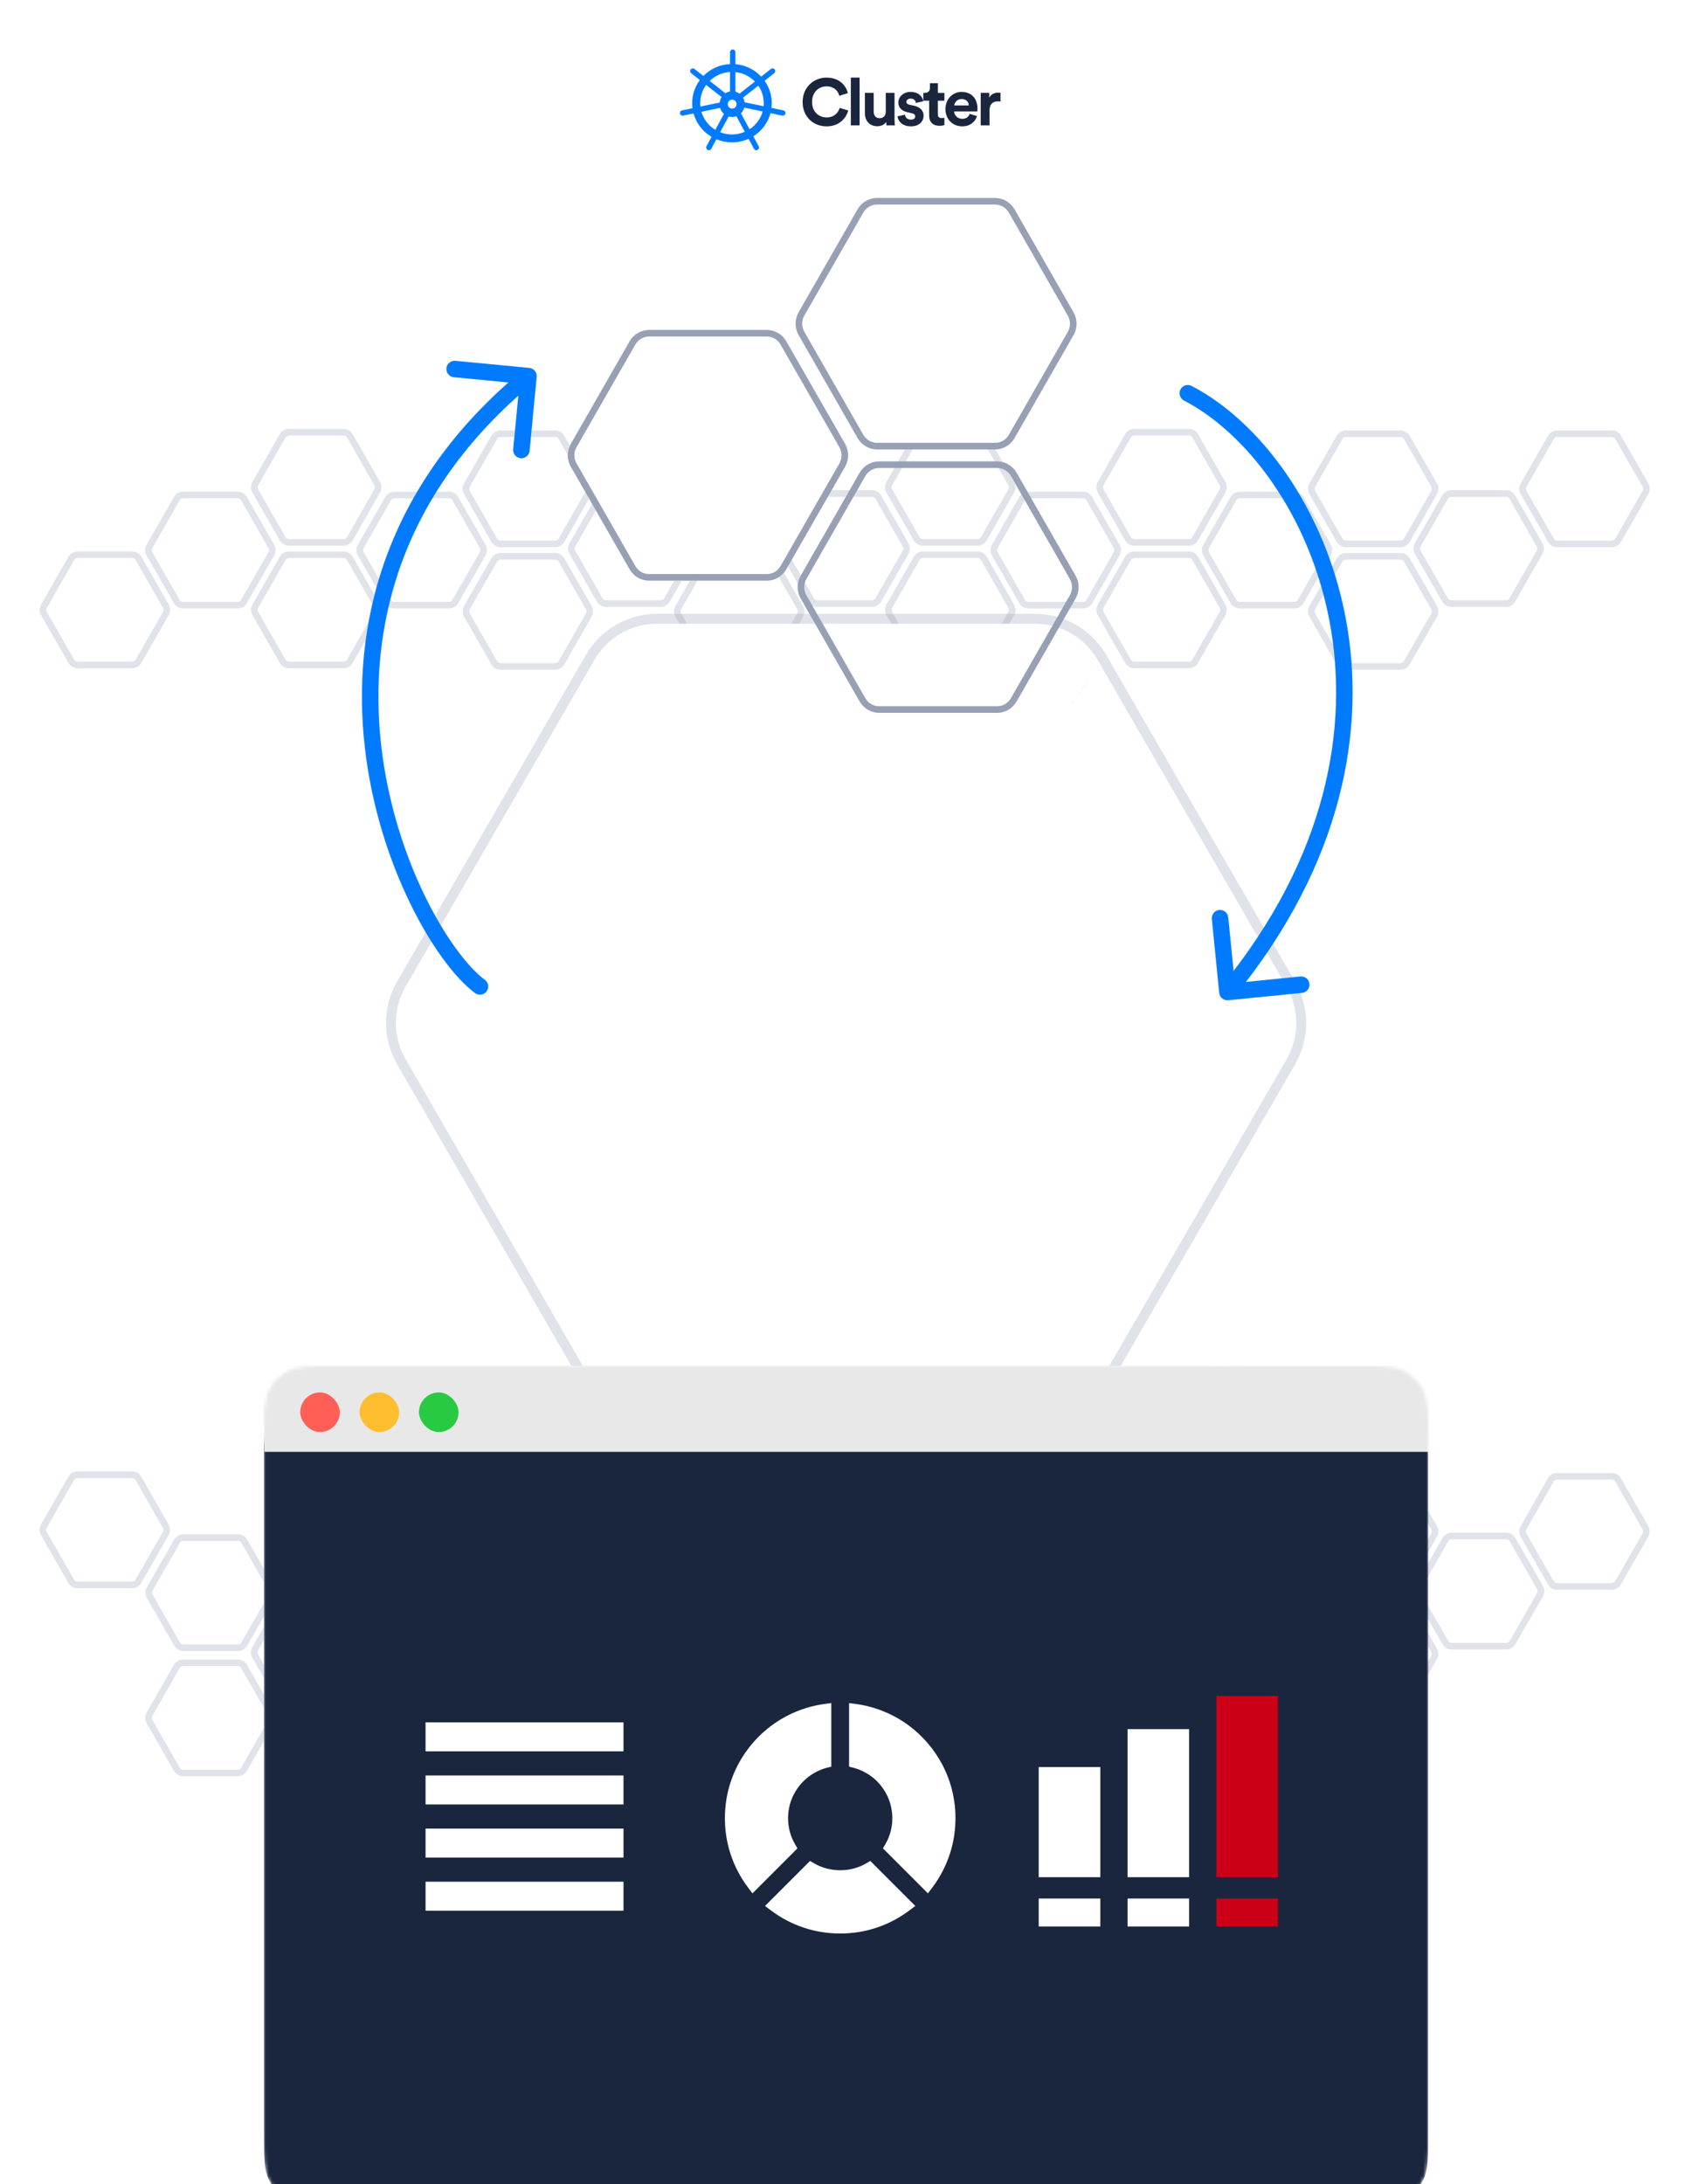
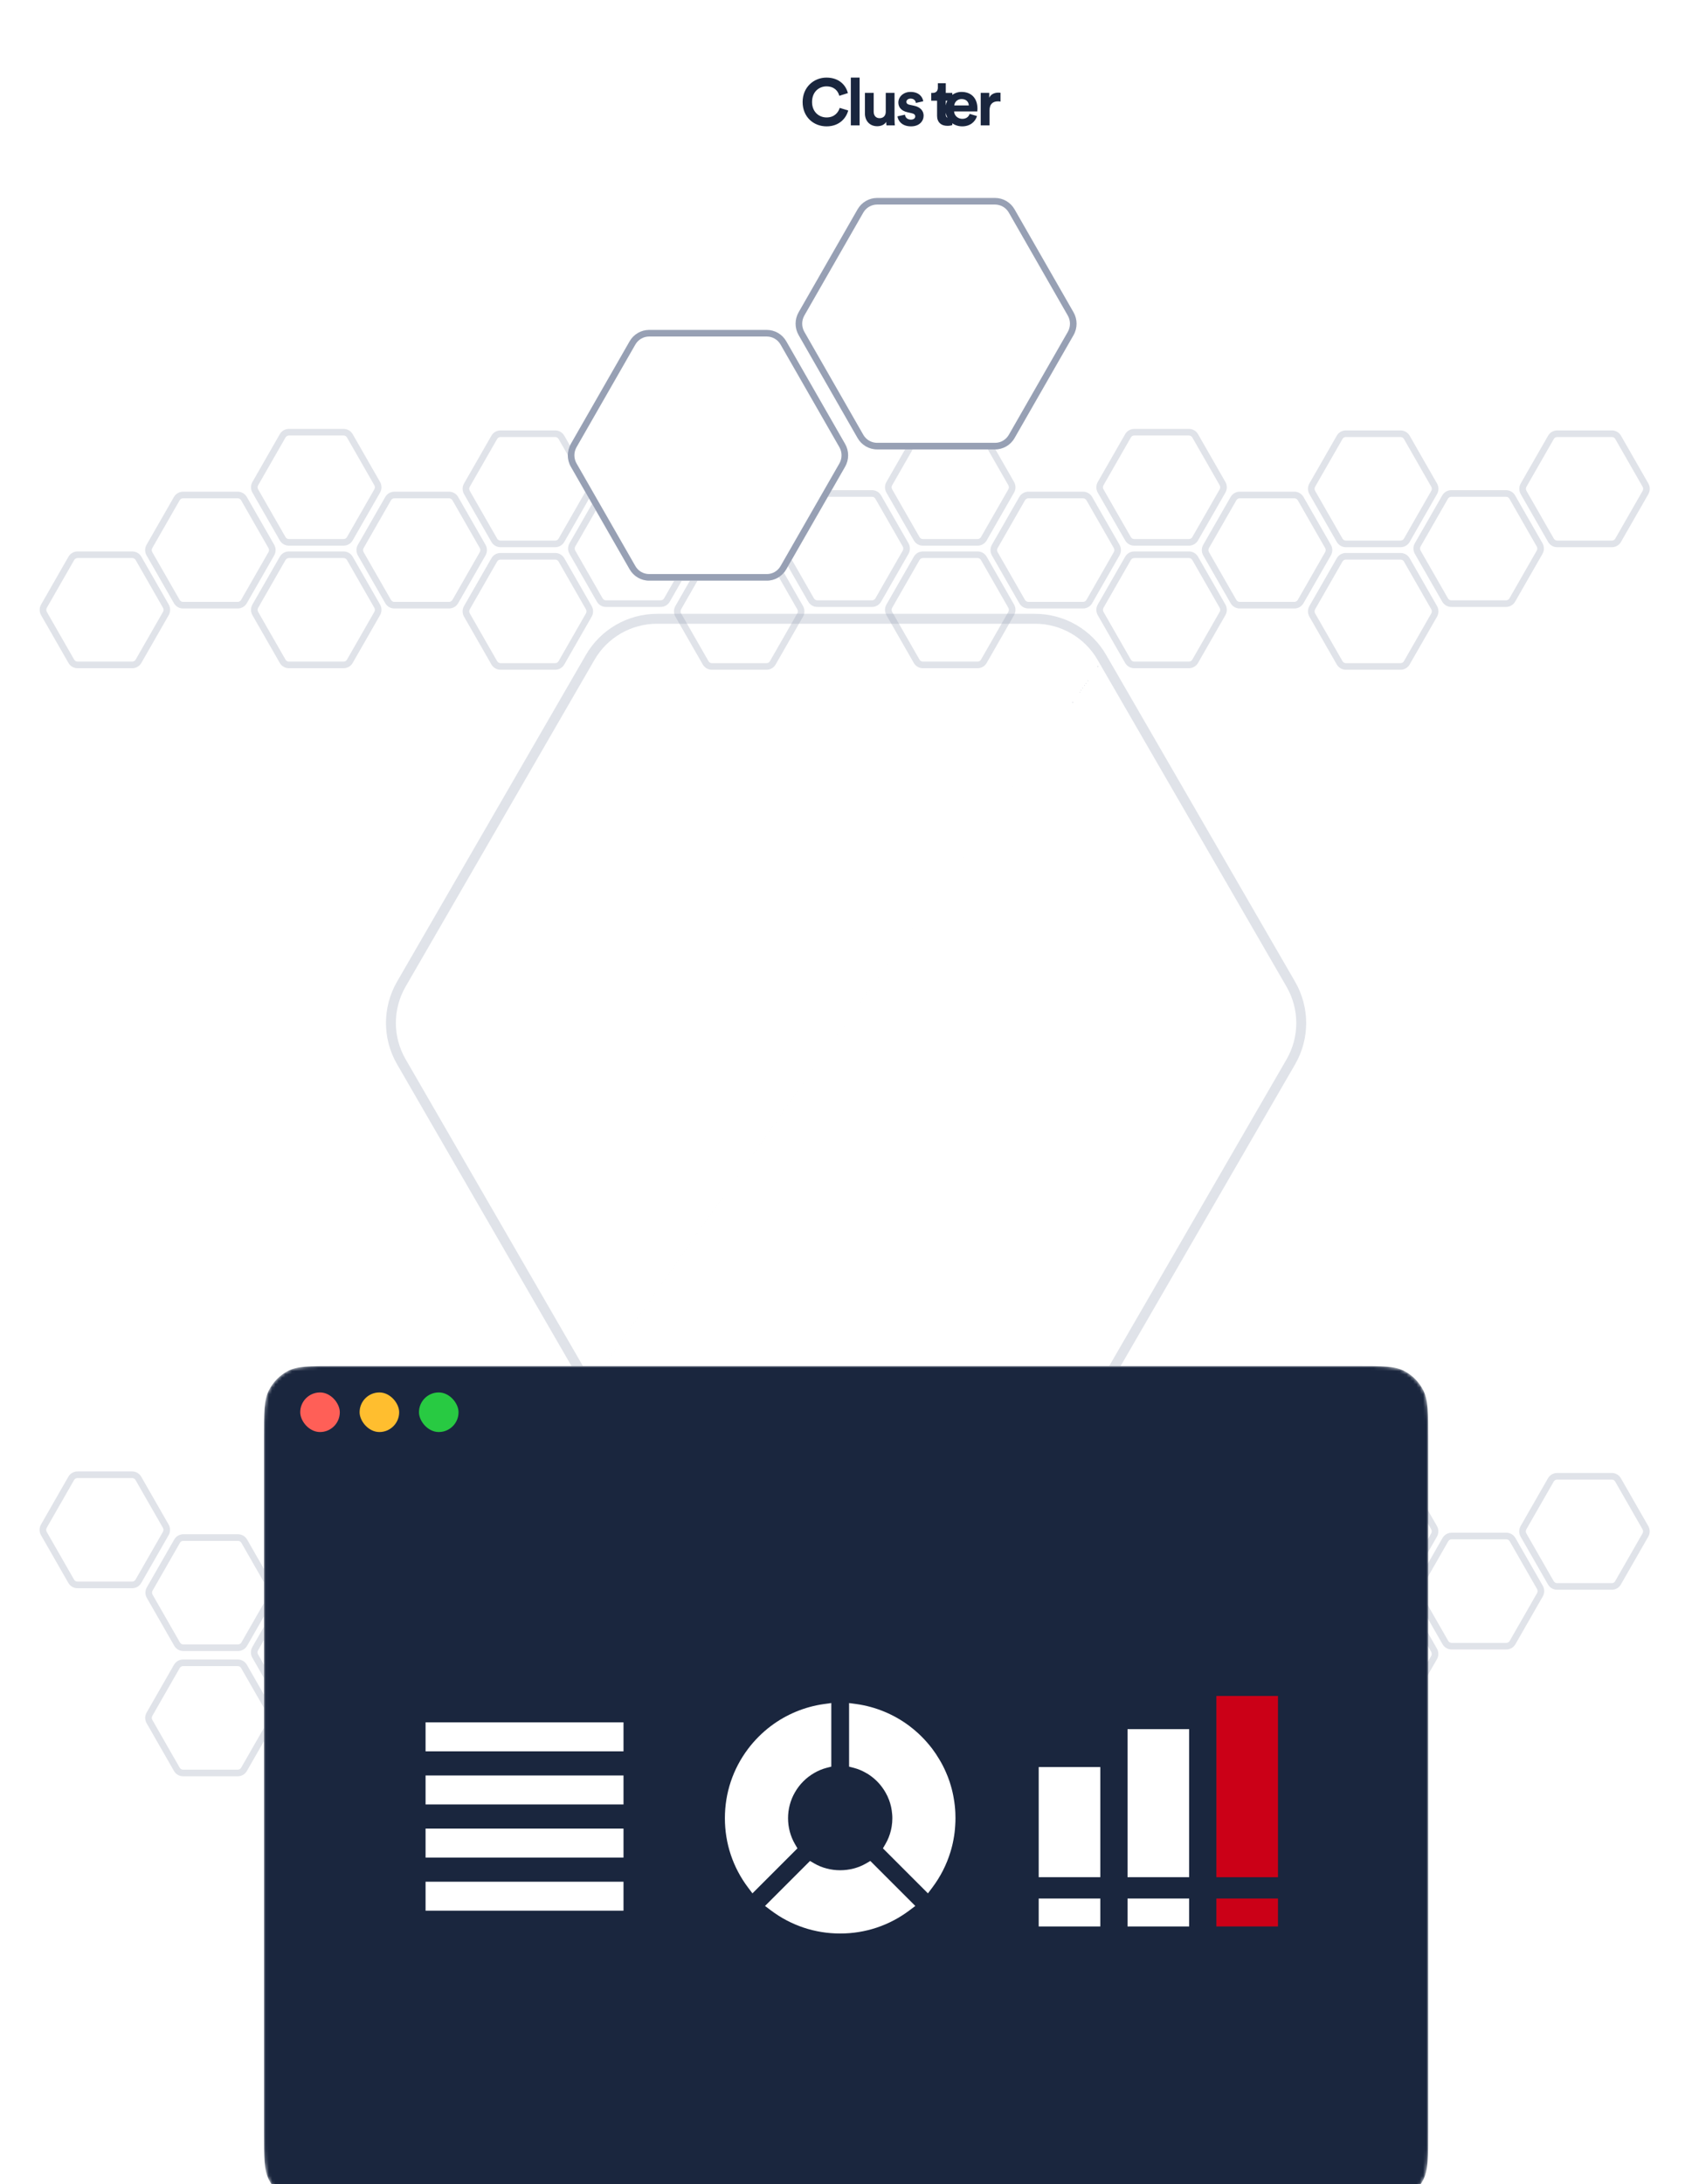
<svg xmlns="http://www.w3.org/2000/svg" viewBox="0 0 513 662" fill="none" height="662" width="513">
  <g opacity=".3" clip-rule="evenodd" fill-rule="evenodd" fill="#97A0B4">
    <path d="M54.471 181.839l-.001-.002-8.301-14.485c-0 0 0 0 0 0-.217-.379-.217-.849-.001-1.228 0 0 .001-.001.001-.001l8.303-14.492c.213-.373.6-.594 1.014-.594h16.6c.411 0 .802.223 1.014.594l.001.002 8.296 14.484s-0 0 0 0c.217.38.217.85.001 1.229-0 0 0-.001 0 0l-8.298 14.487c-.213.373-.6.594-1.014.594H55.473c-.401.003-.788-.213-1.002-.588zm28.661-16.714c.569.994.569 2.22 0 3.214l-8.298 14.487c-.567.992-1.615 1.601-2.75 1.601H55.485c-1.132.007-2.182-.602-2.75-1.596l-8.302-14.486c-.569-.995-.569-2.221-0-3.215l8.303-14.492c.567-.992 1.615-1.601 2.75-1.601h16.6c1.132 0 2.184.611 2.751 1.602l8.297 14.486zM22.494 199.947l-.001-.002-8.301-14.485c-0 0 0.0.001 0 0-.217-.379-.217-.849-.001-1.227 0-.001.001-.001.001-.002l8.303-14.492c.213-.373.6-.594 1.014-.594h16.6c.411 0 .802.223 1.014.595l.001.001 8.296 14.485c0 0 0-.001 0 0 .217.379.217.849.001 1.228-0 0 0 0 0 0l-8.298 14.488c-.213.373-.6.594-1.014.594H23.497c-.402.002-.788-.214-1.002-.589zm28.661-16.714c.569.995.569 2.22 0 3.214l-8.298 14.487c-.567.992-1.615 1.602-2.75 1.602H23.508c-1.132.006-2.182-.603-2.75-1.597l-8.302-14.486c-.569-.995-.569-2.22-.001-3.214l8.303-14.493c.567-.991 1.615-1.601 2.75-1.601h16.6c1.132 0 2.184.611 2.751 1.602l8.297 14.486zM118.545 181.839l-.001-.002-8.301-14.485c-.217-.379-.217-.849-.002-1.228.001 0 .001-.001.001-.001l8.303-14.492c.213-.373.6-.594 1.014-.594h16.6c.41 0 .801.223 1.014.594l.001.002 8.296 14.484c.217.38.217.85.001 1.229 0 0 0-.001 0 0l-8.298 14.487c-.214.373-.601.594-1.014.594h-16.612c-.401.003-.788-.213-1.002-.588zm28.661-16.714c.569.994.569 2.22.001 3.214l-8.298 14.487c-.567.992-1.615 1.601-2.75 1.601h-16.6c-1.132.007-2.182-.602-2.75-1.596l-8.303-14.486c-.568-.995-.568-2.221 0-3.215l8.303-14.492c.567-.992 1.614-1.601 2.75-1.601h16.6c1.132 0 2.184.611 2.75 1.602l8.297 14.486zM86.569 199.947l-.001-.002-8.301-14.485c-0 0 0.0.001 0 0-.217-.379-.217-.849-.001-1.227 0-.001.001-.001.001-.002l8.303-14.492c.213-.373.6-.594 1.014-.594h16.6c.411 0 .802.223 1.014.595l.001.001 8.296 14.485s0-.001 0 0c.217.379.217.849.001 1.228l-8.298 14.488c-.213.373-.6.594-1.014.594H87.571c-.402.002-.788-.214-1.002-.589zm28.662-16.714c.568.995.568 2.22 0 3.214l-8.298 14.487c-.567.992-1.614 1.602-2.75 1.602H87.582c-1.132.006-2.182-.603-2.75-1.597l-8.302-14.486c-.569-.995-.569-2.22-.001-3.214l8.303-14.493c.567-.991 1.615-1.601 2.75-1.601h16.6c1.132 0 2.184.611 2.751 1.602l8.297 14.486zM86.569 162.802l-.001-.002-8.301-14.485c-0 0 0 0 0 0-.217-.379-.217-.849-.001-1.228 0 0 .001-.001.001-.001l8.303-14.492c.213-.373.6-.594 1.014-.594h16.6c.411 0 .802.223 1.014.594l.001.002 8.296 14.484c.217.38.217.85.001 1.229 0 0 0-.001 0 0l-8.298 14.487c-.213.373-.6.594-1.014.594H87.571c-.402.003-.788-.213-1.002-.588zm28.662-16.714c.568.994.568 2.22 0 3.214l-8.298 14.487c-.567.992-1.614 1.601-2.75 1.601H87.582c-1.132.007-2.182-.602-2.75-1.596l-8.302-14.486c-.569-.995-.569-2.221-.001-3.215l8.303-14.492c.567-.992 1.615-1.601 2.75-1.601h16.6c1.132 0 2.184.611 2.751 1.602l8.297 14.486zM182.709 151.161l-.001.002-8.301 14.485c-.217.379-.217.849-.002 1.228.001 0 .001.001.001.001l8.303 14.492c.213.373.6.594 1.014.594h16.6c.41 0 .802-.223 1.014-.594l.001-.002 8.296-14.484c.217-.38.217-.85.001-1.229 0 0 0 .001 0 0l-8.298-14.487c-.214-.373-.601-.594-1.014-.594h-16.611c-.402-.003-.788.213-1.003.588zm28.661 16.714c.569-.994.569-2.22.001-3.214l-8.298-14.487c-.567-.992-1.615-1.601-2.75-1.601h-16.6c-1.132-.007-2.182.602-2.75 1.596l-8.303 14.486c-.568.995-.568 2.221 0 3.215l8.303 14.492c.567.992 1.614 1.601 2.75 1.601h16.6c1.132 0 2.184-.611 2.75-1.602l8.297-14.486zM150.729 133.053l-.001.002-8.302 14.485s0-.001 0 0c-.216.379-.217.849-.001 1.227 0 .001.001.001.001.002l8.303 14.492c.213.373.6.594 1.013.594h16.6c.411 0 .802-.223 1.014-.595l.001-.001 8.297-14.485s0 .001 0 0c.216-.379.216-.849 0-1.228 0 0 .001 0 0 0l-8.298-14.488c-.213-.373-.6-.594-1.014-.594h-16.611c-.401-.002-.788.214-1.002.589zm28.661 16.714c.569-.995.569-2.22 0-3.214l-8.298-14.487c-.567-.992-1.614-1.602-2.75-1.602h-16.6c-1.132-.006-2.182.603-2.75 1.597l-8.302 14.486c-.569.995-.569 2.22 0 3.214l8.302 14.493c.567.991 1.615 1.601 2.75 1.601h16.6c1.132 0 2.184-.611 2.751-1.602l8.297-14.486zM150.729 170.198l-.001.002-8.302 14.485c-.216.379-.217.849-.001 1.228l.001.001 8.303 14.492c.213.373.6.594 1.013.594h16.6c.411 0 .802-.223 1.014-.594l.001-.002 8.297-14.484c.216-.38.216-.85 0-1.229 0 0 .001.001 0 0l-8.298-14.487c-.213-.373-.6-.594-1.014-.594h-16.611c-.401-.003-.788.213-1.002.588zm28.661 16.714c.569-.994.569-2.22 0-3.214l-8.298-14.487c-.567-.992-1.614-1.601-2.75-1.601h-16.6c-1.132-.007-2.182.602-2.75 1.596l-8.302 14.486c-.569.995-.569 2.221 0 3.215l8.302 14.492c.567.992 1.615 1.601 2.75 1.601h16.6c1.132 0 2.184-.611 2.751-1.602l8.297-14.486zM246.783 151.161l-.001.002-8.301 14.485c-.217.379-.217.849-.001 1.228 0 0 0 .001.001.001l8.302 14.492c.213.373.6.594 1.014.594h16.6c.411 0 .802-.223 1.014-.594l.001-.002 8.296-14.484c.217-.38.217-.85.001-1.229 0 0 0 .001 0 0l-8.298-14.487c-.213-.373-.601-.594-1.014-.594h-16.611c-.402-.003-.788.213-1.003.588zm28.662 16.714c.568-.994.568-2.22 0-3.214l-8.298-14.487c-.567-.992-1.615-1.601-2.75-1.601h-16.6c-1.132-.007-2.182.602-2.75 1.596l-8.302 14.486c-.569.995-.569 2.221-.001 3.215l8.303 14.492c.567.992 1.615 1.601 2.75 1.601h16.6c1.132 0 2.184-.611 2.75-1.602l8.298-14.486zM214.807 133.053l-.001.002-8.302 14.485s0-.001 0 0c-.216.379-.217.849-.001 1.227 0 .001.001.001.001.002l8.303 14.492c.213.373.6.594 1.014.594h16.599c.411 0 .802-.223 1.015-.595v-.001l8.297-14.485s0 .001 0 0c.217-.379.217-.849.001-1.228-.001 0 0 0 0 0l-8.299-14.488c-.213-.373-.6-.594-1.014-.594h-16.611c-.401-.002-.788.214-1.002.589zm28.661 16.714c.569-.995.569-2.22 0-3.214l-8.297-14.487c-.567-.992-1.615-1.602-2.751-1.602h-16.599c-1.132-.006-2.182.603-2.751 1.597l-8.302 14.486c-.569.995-.569 2.22 0 3.214l8.302 14.493c.567.991 1.615 1.601 2.751 1.601h16.599c1.132 0 2.184-.611 2.751-1.602l8.297-14.486zM214.807 170.198l-.001.002-8.302 14.485c-.216.379-.217.849-.001 1.228l.001.001 8.303 14.492c.213.373.6.594 1.014.594h16.599c.411 0 .802-.223 1.015-.594v-.002l8.297-14.484c.217-.38.217-.85.001-1.229-.001 0 0 .001 0 0l-8.299-14.487c-.213-.373-.6-.594-1.014-.594h-16.611c-.401-.003-.788.213-1.002.588zm28.661 16.714c.569-.994.569-2.22 0-3.214l-8.297-14.487c-.567-.992-1.615-1.601-2.751-1.601h-16.599c-1.132-.007-2.182.602-2.751 1.596l-8.302 14.486c-.569.995-.569 2.221 0 3.215l8.302 14.492c.567.992 1.615 1.601 2.751 1.601h16.599c1.132 0 2.184-.611 2.751-1.602l8.297-14.486zM310.772 181.839l-.001-.002-8.302-14.485c-.216-.379-.217-.849-.001-1.228l.001-.001 8.303-14.492c.213-.373.6-.594 1.013-.594h16.6c.411 0 .802.223 1.014.594l.001.002 8.297 14.484c.216.38.216.85 0 1.229 0 0 .001-.001 0 0l-8.298 14.487c-.213.373-.6.594-1.014.594h-16.611c-.401.003-.788-.213-1.002-.588zm28.661-16.714c.568.994.568 2.22 0 3.214l-8.298 14.487c-.567.992-1.614 1.601-2.75 1.601h-16.6c-1.132.007-2.182-.602-2.75-1.596l-8.302-14.486c-.569-.995-.569-2.221-.001-3.215l8.303-14.492c.567-.992 1.615-1.601 2.75-1.601h16.6c1.132 0 2.184.611 2.751 1.602l8.297 14.486zM278.795 199.947l-.001-.002-8.301-14.485s0 .001 0 0c-.217-.379-.217-.849-.002-1.227.001-.001.001-.001.001-.002l8.303-14.492c.213-.373.6-.594 1.014-.594h16.6c.41 0 .801.223 1.014.595l.001.001 8.296 14.485s0-.001 0 0c.217.379.217.849.001 1.228l-8.298 14.488c-.214.373-.601.594-1.014.594h-16.612c-.401.002-.788-.214-1.002-.589zm28.661-16.714c.569.995.569 2.22.001 3.214l-8.298 14.487c-.567.992-1.615 1.602-2.75 1.602h-16.6c-1.132.006-2.182-.603-2.75-1.597l-8.303-14.486c-.568-.995-.568-2.22 0-3.214l8.303-14.493c.567-.991 1.614-1.601 2.75-1.601h16.6c1.132 0 2.184.611 2.75 1.602l8.297 14.486zM278.795 162.802l-.001-.002-8.301-14.485c-.217-.379-.217-.849-.002-1.228.001 0 .001-.001.001-.001l8.303-14.492c.213-.373.6-.594 1.014-.594h16.6c.41 0 .801.223 1.014.594l.001.002 8.296 14.484c.217.38.217.85.001 1.229 0 0 0-.001 0 0l-8.298 14.487c-.214.373-.601.594-1.014.594h-16.612c-.401.003-.788-.213-1.002-.588zm28.661-16.714c.569.994.569 2.22.001 3.214l-8.298 14.487c-.567.992-1.615 1.601-2.75 1.601h-16.6c-1.132.007-2.182-.602-2.75-1.596l-8.303-14.486c-.568-.995-.568-2.221 0-3.215l8.303-14.492c.567-.992 1.614-1.601 2.75-1.601h16.6c1.132 0 2.184.611 2.75 1.602l8.297 14.486zM374.85 181.839l-.001-.002-8.302-14.485c-.216-.379-.217-.849-.001-1.228l.001-.001 8.303-14.492c.213-.373.6-.594 1.014-.594h16.599c.411 0 .802.223 1.015.594v.002l8.297 14.484c.217.38.217.85 0 1.229 0 0 .001-.001 0 0l-8.298 14.487c-.213.373-.6.594-1.014.594h-16.611c-.401.003-.788-.213-1.002-.588zm28.661-16.714c.569.994.569 2.22 0 3.214l-8.297 14.487c-.568.992-1.615 1.601-2.751 1.601h-16.599c-1.133.007-2.182-.602-2.751-1.596l-8.302-14.486c-.569-.995-.569-2.221 0-3.215l8.302-14.492c.567-.992 1.615-1.601 2.751-1.601h16.599c1.132 0 2.184.611 2.751 1.602l8.297 14.486zM342.869 199.947l-.001-.002-8.301-14.485s0 .001 0 0c-.217-.379-.217-.849-.001-1.227v-.002l8.303-14.492c.213-.373.6-.594 1.014-.594h16.6c.411 0 .802.223 1.014.595l.001.001 8.296 14.485s0-.001 0 0c.217.379.217.849.001 1.228l-8.298 14.488c-.213.373-.601.594-1.014.594h-16.611c-.402.002-.788-.214-1.003-.589zm28.662-16.714c.568.995.568 2.22 0 3.214l-8.298 14.487c-.567.992-1.615 1.602-2.75 1.602h-16.6c-1.132.006-2.182-.603-2.75-1.597l-8.302-14.486c-.569-.995-.569-2.22-.001-3.214l8.303-14.493c.567-.991 1.615-1.601 2.75-1.601h16.6c1.132 0 2.184.611 2.75 1.602l8.298 14.486zM342.869 162.802l-.001-.002-8.301-14.485c-.217-.379-.217-.849-.001-1.228v-.001l8.303-14.492c.213-.373.6-.594 1.014-.594h16.6c.411 0 .802.223 1.014.594l.001.002 8.296 14.484c.217.38.217.85.001 1.229 0 0 0-.001 0 0l-8.298 14.487c-.213.373-.601.594-1.014.594h-16.611c-.402.003-.788-.213-1.003-.588zm28.662-16.714c.568.994.568 2.22 0 3.214l-8.298 14.487c-.567.992-1.615 1.601-2.75 1.601h-16.6c-1.132.007-2.182-.602-2.75-1.596l-8.302-14.486c-.569-.995-.569-2.221-.001-3.215l8.303-14.492c.567-.992 1.615-1.601 2.75-1.601h16.6c1.132 0 2.184.611 2.75 1.602l8.298 14.486zM439.01 151.161l-.001.002-8.302 14.485s.001 0 0 0c-.216.379-.216.849-.001 1.228.001 0 .001.001.001.001l8.303 14.492c.213.373.6.594 1.014.594h16.6c.41 0 .801-.223 1.014-.594l.001-.002 8.296-14.484c.217-.38.217-.85.001-1.229-.001 0 0 .001 0 0l-8.299-14.487c-.213-.373-.6-.594-1.013-.594h-16.612c-.401-.003-.788.213-1.002.588zm28.661 16.714c.569-.994.569-2.22 0-3.214l-8.297-14.487c-.567-.992-1.615-1.601-2.75-1.601h-16.6c-1.132-.007-2.182.602-2.75 1.596l-8.303 14.486c-.569.995-.569 2.221 0 3.215l8.303 14.492c.567.992 1.614 1.601 2.75 1.601h16.6c1.132 0 2.183-.611 2.75-1.602l8.297-14.486zM407.033 133.053l-.001.002-8.301 14.485s0-.001 0 0c-.217.379-.217.849-.001 1.227 0 .001 0 .001.001.002l8.302 14.492c.213.373.6.594 1.014.594h16.6c.411 0 .802-.223 1.014-.595l.001-.001 8.296-14.485s0 .001 0 0c.217-.379.217-.849.001-1.228l-8.298-14.488c-.213-.373-.601-.594-1.014-.594h-16.611c-.402-.002-.788.214-1.003.589zm28.662 16.714c.568-.995.568-2.22 0-3.214l-8.298-14.487c-.567-.992-1.615-1.602-2.75-1.602h-16.6c-1.132-.006-2.182.603-2.75 1.597l-8.302 14.486c-.569.995-.569 2.22-.001 3.214l8.303 14.493c.567.991 1.615 1.601 2.75 1.601h16.6c1.132 0 2.184-.611 2.75-1.602l8.298-14.486zM407.033 170.198l-.001.002-8.301 14.485c-.217.379-.217.849-.001 1.228 0 0 0 .001.001.001l8.302 14.492c.213.373.6.594 1.014.594h16.6c.411 0 .802-.223 1.014-.594l.001-.002 8.296-14.484c.217-.38.217-.85.001-1.229 0 0 0 .001 0 0l-8.298-14.487c-.213-.373-.601-.594-1.014-.594h-16.611c-.402-.003-.788.213-1.003.588zm28.662 16.714c.568-.994.568-2.22 0-3.214l-8.298-14.487c-.567-.992-1.615-1.601-2.75-1.601h-16.6c-1.132-.007-2.182.602-2.75 1.596l-8.302 14.486c-.569.995-.569 2.221-.001 3.215l8.303 14.492c.567.992 1.615 1.601 2.75 1.601h16.6c1.132 0 2.184-.611 2.75-1.602l8.298-14.486zM471.108 133.053l-.002.002-8.301 14.485s0-.001 0 0c-.217.379-.217.849-.001 1.227 0 .001 0 .001.001.002l8.303 14.492c.213.373.6.594 1.013.594h16.6c.411 0 .802-.223 1.014-.595l.001-.001 8.296-14.485c.001 0 0 .001 0 0 .217-.379.217-.849.001-1.228l-8.298-14.488c-.213-.373-.6-.594-1.014-.594H472.11c-.401-.002-.788.214-1.002.589zm28.661 16.714c.568-.995.568-2.22 0-3.214l-8.298-14.487c-.567-.992-1.614-1.602-2.75-1.602h-16.6c-1.132-.006-2.182.603-2.75 1.597l-8.302 14.486c-.569.995-.569 2.22-.001 3.214l8.303 14.493c.567.991 1.615 1.601 2.75 1.601h16.6c1.132 0 2.184-.611 2.751-1.602l8.297-14.486z" />
  </g>
  <g opacity=".3" clip-rule="evenodd" fill-rule="evenodd" fill="#97A0B4">
    <path d="M457.724 467.162l.002.002 8.301 14.484c.217.38.217.85.001 1.228 0 0 0 .001-.001.001l-8.302 14.492c-.213.373-.601.594-1.014.594h-16.6c-.411 0-.802-.223-1.014-.594l-.001-.002-8.296-14.484c-.001 0 0 0 0 0-.217-.38-.217-.85-.001-1.228 0-.001 0 0 0 0l8.298-14.488c.213-.373.6-.594 1.014-.594h16.611c.402-.002.788.214 1.002.589zm-28.661 16.714c-.568-.995-.568-2.221 0-3.215l8.298-14.487c.567-.992 1.614-1.601 2.75-1.601h16.6c1.132-.007 2.182.602 2.75 1.596l8.302 14.486c.569.995.569 2.221.001 3.215l-8.303 14.492c-.567.992-1.615 1.601-2.75 1.601h-16.6c-1.132 0-2.184-.61-2.751-1.602l-8.297-14.485zM489.701 449.053l.001.002 8.301 14.485c.001 0 0 0 0 0 .217.379.217.849.002 1.228-.001 0-.001.001-.001.001l-8.303 14.492c-.213.373-.6.594-1.014.594h-16.6c-.41 0-.801-.223-1.014-.594l-.001-.002-8.296-14.484c-.217-.38-.217-.85-.001-1.229 0 0 0 .001 0 0l8.299-14.487c.213-.373.6-.594 1.013-.594h16.612c.401-.003.788.213 1.002.588zm-28.661 16.714c-.569-.994-.569-2.22-.001-3.214l8.298-14.487c.567-.992 1.615-1.601 2.75-1.601h16.6c1.132-.007 2.182.602 2.75 1.596l8.303 14.486c.568.995.568 2.221 0 3.215l-8.303 14.492c-.567.992-1.614 1.601-2.75 1.601h-16.6c-1.132 0-2.183-.611-2.75-1.602l-8.297-14.486zM393.65 467.162l.001.002 8.302 14.484c.216.38.217.85.001 1.228l-.001.001-8.303 14.492c-.213.373-.6.594-1.014.594h-16.599c-.411 0-.802-.223-1.015-.594v-.002l-8.297-14.484c-.217-.38-.217-.85 0-1.228 0-.001-.001 0 0 0l8.298-14.488c.213-.373.6-.594 1.014-.594h16.611c.401-.002.788.214 1.002.589zm-28.661 16.714c-.569-.995-.569-2.221 0-3.215l8.297-14.487c.568-.992 1.615-1.601 2.751-1.601h16.599c1.133-.007 2.182.602 2.751 1.596l8.302 14.486c.569.995.569 2.221 0 3.215l-8.302 14.492c-.567.992-1.615 1.601-2.751 1.601h-16.599c-1.132 0-2.184-.61-2.751-1.602l-8.297-14.485zM425.627 449.053l.001.002 8.301 14.485c.217.379.217.849.001 1.228v.001l-8.303 14.492c-.213.373-.6.594-1.014.594h-16.6c-.41 0-.802-.223-1.014-.594l-.001-.002-8.296-14.484c-.217-.38-.217-.85-.001-1.229 0 0 0 .001 0 0l8.298-14.487c.213-.373.601-.594 1.014-.594h16.611c.402-.003.788.213 1.003.588zm-28.661 16.714c-.569-.994-.569-2.22-.001-3.214l8.298-14.487c.567-.992 1.615-1.601 2.75-1.601h16.6c1.132-.007 2.182.602 2.75 1.596l8.303 14.486c.568.995.568 2.221 0 3.215l-8.303 14.492c-.567.992-1.614 1.601-2.75 1.601h-16.6c-1.132 0-2.184-.611-2.75-1.602l-8.297-14.486zM425.627 486.199l.001.002 8.301 14.484c.217.38.217.85.001 1.228v.001l-8.303 14.492c-.213.373-.6.594-1.014.594h-16.6c-.41 0-.802-.223-1.014-.594l-.001-.002-8.296-14.484c-.217-.38-.217-.85-.001-1.228 0-.001 0 0 0 0l8.298-14.488c.213-.373.601-.594 1.014-.594h16.611c.402-.002.788.214 1.003.589zm-28.661 16.714c-.569-.995-.569-2.221-.001-3.215l8.298-14.487c.567-.992 1.615-1.601 2.75-1.601h16.6c1.132-.007 2.182.602 2.75 1.596l8.303 14.486c.568.995.568 2.221 0 3.215l-8.303 14.492c-.567.992-1.614 1.601-2.75 1.601h-16.6c-1.132 0-2.184-.61-2.75-1.602l-8.297-14.485zM329.486 497.839l.001-.002 8.302-14.485s-.001 0 0 0c.216-.379.216-.849.001-1.228l-.001-.001-8.303-14.492c-.213-.373-.6-.594-1.014-.594h-16.599c-.411 0-.802.223-1.015.595v.001l-8.297 14.484c-.217.38-.217.85-.001 1.229.001 0 0-.001 0 0l8.299 14.488c.213.372.6.593 1.014.593h16.611c.401.003.788-.213 1.002-.588zm-28.661-16.714c-.569.994-.569 2.22 0 3.214l8.297 14.487c.567.992 1.615 1.601 2.751 1.601h16.599c1.132.007 2.182-.602 2.751-1.596l8.302-14.486c.569-.995.569-2.221 0-3.215l-8.302-14.492c-.567-.992-1.615-1.601-2.751-1.601h-16.599c-1.133 0-2.184.611-2.751 1.602l-8.297 14.486zM361.467 515.947l.001-.002 8.301-14.484c0-.001 0 0 0 0 .217-.38.217-.85.001-1.228 0-.001 0-.001-.001-.002l-8.302-14.492c-.213-.372-.6-.594-1.014-.594h-16.6c-.411 0-.802.223-1.014.595l-.001.001-8.296 14.485c-.217.379-.217.849-.001 1.228l8.298 14.488c.213.373.601.594 1.014.594h16.611c.402.002.788-.214 1.003-.589zm-28.662-16.714c-.568.995-.568 2.22 0 3.214l8.298 14.487c.567.992 1.615 1.602 2.75 1.602h16.6c1.132.006 2.182-.603 2.75-1.596l8.302-14.487c.569-.995.569-2.22.001-3.214l-8.303-14.492c-.567-.992-1.615-1.602-2.75-1.602h-16.6c-1.132 0-2.184.611-2.75 1.602l-8.298 14.486zM361.467 478.802l.001-.002 8.301-14.485s0 .001 0 0c.217-.379.217-.849.001-1.228l-.001-.001-8.302-14.492c-.213-.373-.6-.594-1.014-.594h-16.6c-.411 0-.802.223-1.014.595l-.001.001-8.296 14.485s0-.001 0 0c-.217.379-.217.849-.001 1.228l8.298 14.488c.213.372.601.594 1.014.594h16.611c.402.002.788-.214 1.003-.589zm-28.662-16.714c-.568.995-.568 2.22 0 3.214l8.298 14.487c.567.992 1.615 1.602 2.75 1.602h16.6c1.132.006 2.182-.603 2.75-1.597l8.302-14.486c.569-.995.569-2.22.001-3.214l-8.303-14.493c-.567-.991-1.615-1.601-2.75-1.601h-16.6c-1.132 0-2.184.611-2.75 1.602l-8.298 14.486zM265.412 497.839l.001-.002 8.301-14.485c.217-.379.217-.849.002-1.228-.001 0-.001-.001-.001-.001l-8.303-14.492c-.213-.373-.6-.594-1.014-.594h-16.6c-.41 0-.801.223-1.014.595l-.001.001-8.296 14.484c-.217.38-.217.85-.001 1.229 0 0 0-.001 0 0l8.298 14.488c.214.372.601.593 1.014.593h16.612c.401.003.788-.213 1.002-.588zm-28.661-16.714c-.569.994-.569 2.22-.001 3.214l8.298 14.487c.567.992 1.615 1.601 2.75 1.601h16.6c1.132.007 2.182-.602 2.75-1.596l8.303-14.486c.568-.995.568-2.221 0-3.215l-8.303-14.492c-.567-.992-1.614-1.601-2.75-1.601h-16.6c-1.132 0-2.184.611-2.75 1.602l-8.297 14.486zM297.389 478.802l.001-.002 8.301-14.485s0 .001 0 0c.217-.379.217-.849.001-1.228l-.001-.001-8.302-14.492c-.213-.373-.601-.594-1.014-.594h-16.6c-.411 0-.802.223-1.014.595l-.001.001-8.296 14.485s0-.001 0 0c-.217.379-.217.849-.001 1.228l8.298 14.488c.213.372.6.594 1.014.594h16.611c.402.002.788-.214 1.003-.589zm-28.662-16.714c-.568.995-.568 2.22 0 3.214l8.298 14.487c.567.992 1.614 1.602 2.75 1.602h16.6c1.132.006 2.182-.603 2.75-1.597l8.302-14.486c.569-.995.569-2.22.001-3.214l-8.303-14.493c-.567-.991-1.615-1.601-2.75-1.601h-16.6c-1.132 0-2.184.611-2.751 1.602l-8.297 14.486zM201.424 467.162l.001.002 8.301 14.484c.217.38.217.85.001 1.228v.001l-8.303 14.492c-.213.373-.6.594-1.014.594h-16.6c-.411 0-.802-.223-1.014-.594l-.001-.002-8.296-14.484c-.217-.38-.217-.85-.001-1.228 0-.001 0 0 0 0l8.298-14.488c.213-.373.601-.594 1.014-.594h16.611c.402-.002.788.214 1.003.589zm-28.662 16.714c-.568-.995-.568-2.221 0-3.215l8.298-14.487c.567-.992 1.615-1.601 2.75-1.601h16.6c1.132-.007 2.182.602 2.75 1.596l8.302 14.486c.569.995.569 2.221.001 3.215l-8.303 14.492c-.567.992-1.615 1.601-2.75 1.601h-16.6c-1.132 0-2.184-.61-2.75-1.602l-8.298-14.485zM233.4 486.199l.001.002 8.302 14.484c.216.38.217.85.001 1.228l-.001.001-8.303 14.492c-.213.373-.6.594-1.014.594h-16.599c-.411 0-.802-.223-1.015-.594v-.002l-8.297-14.484c-.217-.38-.217-.85 0-1.228 0-.001-.001 0 0 0l8.298-14.488c.213-.373.6-.594 1.014-.594h16.611c.401-.002.788.214 1.002.589zm-28.661 16.714c-.569-.995-.569-2.221 0-3.215l8.297-14.487c.568-.992 1.615-1.601 2.751-1.601h16.599c1.133-.007 2.182.602 2.751 1.596l8.302 14.486c.569.995.569 2.221 0 3.215l-8.302 14.492c-.567.992-1.615 1.601-2.751 1.601h-16.599c-1.132 0-2.184-.61-2.751-1.602l-8.297-14.485zM137.346 467.162l.001.002 8.301 14.484c.217.38.217.85.001 1.228 0 0 0 .001-.001.001l-8.302 14.492c-.213.373-.601.594-1.014.594h-16.6c-.411 0-.802-.223-1.014-.594l-.001-.002-8.296-14.484c-.217-.38-.217-.85-.001-1.228 0-.001 0 0 0 0l8.298-14.488c.213-.373.6-.594 1.014-.594h16.611c.402-.002.788.214 1.003.589zm-28.662 16.714c-.568-.995-.568-2.221 0-3.215l8.298-14.487c.567-.992 1.614-1.601 2.75-1.601h16.6c1.132-.007 2.182.602 2.75 1.596l8.302 14.486c.569.995.569 2.221.001 3.215l-8.303 14.492c-.567.992-1.615 1.601-2.75 1.601h-16.6c-1.132 0-2.184-.61-2.751-1.602l-8.297-14.485zM169.326 449.053l.001.002 8.301 14.485c.001 0 0 0 0 0 .217.379.217.849.002 1.228-.001 0-.001.001-.001.001l-8.303 14.492c-.213.373-.6.594-1.014.594h-16.6c-.41 0-.801-.223-1.014-.594l-.001-.002-8.296-14.484c-.217-.38-.217-.85-.001-1.229 0 0 0 .001 0 0l8.299-14.487c.213-.373.6-.594 1.013-.594h16.612c.401-.003.788.213 1.002.588zm-28.661 16.714c-.569-.994-.569-2.22-.001-3.214l8.298-14.487c.567-.992 1.615-1.601 2.75-1.601h16.6c1.132-.007 2.182.602 2.75 1.596l8.303 14.486c.568.995.568 2.221 0 3.215l-8.303 14.492c-.567.992-1.614 1.601-2.75 1.601h-16.6c-1.132 0-2.183-.611-2.75-1.602l-8.297-14.486zM169.326 486.199l.001.002 8.301 14.484c.001 0 0 0 0 0 .217.38.217.85.002 1.228-.001 0-.001.001-.001.001l-8.303 14.492c-.213.373-.6.594-1.014.594h-16.6c-.41 0-.801-.223-1.014-.594l-.001-.002-8.296-14.484c-.217-.38-.217-.85-.001-1.228 0-.001 0 0 0 0l8.299-14.488c.213-.373.6-.594 1.013-.594h16.612c.401-.002.788.214 1.002.589zm-28.661 16.714c-.569-.995-.569-2.221-.001-3.215l8.298-14.487c.567-.992 1.615-1.601 2.75-1.601h16.6c1.132-.007 2.182.602 2.75 1.596l8.303 14.486c.568.995.568 2.221 0 3.215l-8.303 14.492c-.567.992-1.614 1.601-2.75 1.601h-16.6c-1.132 0-2.183-.61-2.75-1.602l-8.297-14.485zM73.185 497.839l.001-.002 8.301-14.485c0 0-0 0 0 0 .217-.379.217-.849.001-1.228-0 0-.001-.001-.001-.001l-8.303-14.492c-.213-.373-.6-.594-1.014-.594H55.572c-.411 0-.802.223-1.014.595l-.001.001-8.296 14.484c-0 0 0 0 0 0-.217.38-.217.85-.001 1.229 0 0-0-.001 0 0l8.298 14.488c.213.372.6.593 1.014.593H72.183c.402.003.788-.213 1.002-.588zm-28.661-16.714c-.569.994-.569 2.22-0 3.214l8.298 14.487c.567.992 1.615 1.601 2.75 1.601h16.6c1.132.007 2.182-.602 2.75-1.596l8.302-14.486c.569-.995.569-2.221.001-3.215l-8.303-14.492c-.567-.992-1.615-1.601-2.75-1.601H55.572c-1.132 0-2.184.611-2.751 1.602l-8.297 14.486zM105.162 515.947l.001-.002 8.301-14.484c0-.001 0 0 0 0 .217-.38.217-.85.002-1.228-.001-.001-.001-.001-.001-.002l-8.303-14.492c-.213-.372-.6-.594-1.014-.594H87.548c-.411 0-.802.223-1.014.595l-.001.001-8.296 14.485s0 0 0 0c-.217.379-.217.849-.001 1.228 0 0-0 0 0 0l8.298 14.488c.213.373.6.594 1.014.594H104.16c.401.002.788-.214 1.002-.589zm-28.661-16.714c-.569.995-.569 2.22-0 3.214l8.298 14.487c.567.992 1.615 1.602 2.75 1.602h16.6c1.132.006 2.182-.603 2.75-1.596l8.303-14.487c.568-.995.568-2.22 0-3.214l-8.303-14.492c-.567-.992-1.614-1.602-2.75-1.602H87.548c-1.132 0-2.184.611-2.751 1.602l-8.297 14.486zM73.111 535.802l.001-.002 8.301-14.485c0 0-0.0.001 0 0 .217-.379.217-.849.001-1.228-0 0-.001 0-.001-.001l-8.303-14.492c-.213-.373-.6-.594-1.014-.594H55.498c-.411 0-.802.223-1.014.595l-.001.001-8.296 14.485c-0 0 0-.001 0 0-.217.379-.217.849-.001 1.228 0 0-0 0 0 0l8.298 14.488c.213.372.6.594 1.014.594h16.611c.401.002.788-.214 1.002-.589zm-28.661-16.714c-.569.995-.569 2.22-0 3.214l8.298 14.487c.567.992 1.615 1.602 2.75 1.602h16.6c1.132.006 2.182-.603 2.75-1.597l8.302-14.486c.569-.995.569-2.22 0-3.214l-8.303-14.493c-.567-.991-1.615-1.601-2.75-1.601H55.498c-1.132 0-2.184.611-2.751 1.602l-8.297 14.486zM41.088 478.802l.001-.002 8.301-14.485c0 0-0.0.001 0 0 .217-.379.217-.849.001-1.228-0 0-.001 0-.001-.001l-8.303-14.492c-.213-.373-.6-.594-1.014-.594H23.474c-.411 0-.802.223-1.014.595l-.001.001-8.296 14.485s0-.001 0 0c-.217.379-.217.849-.001 1.228 0 0-0 0 0 0l8.298 14.488c.213.372.6.594 1.014.594h16.611c.402.002.788-.214 1.002-.589zm-28.661-16.714c-.569.995-.569 2.22-0 3.214l8.298 14.487c.567.992 1.615 1.602 2.75 1.602H40.074c1.132.006 2.182-.603 2.75-1.597l8.302-14.486c.569-.995.569-2.22 0-3.214l-8.303-14.493c-.567-.991-1.615-1.601-2.75-1.601H23.474c-1.132 0-2.184.611-2.751 1.602l-8.297 14.486z" />
  </g>
  <g filter="url(#filter0_dddddd)">
-     <path d="M332.775 234.085c-3.921 6.795-11.168 10.959-18.982 10.915H199.219c-7.837 0-15.068-4.167-18.982-10.951l-57.272-99.062c-3.922-6.797-3.922-15.178.002-21.979l57.268-99.054C184.146 7.176 191.405 3 199.219 3h114.574c7.838 0 15.069 4.167 18.982 10.949l57.307 99.097c3.922 6.798 3.922 15.178-.003 21.981l-57.304 99.058z" fill="#fff" />
-   </g>
+     </g>
  <g filter="url(#filter1_dddddd)">
    <path clip-rule="evenodd" d="M390.079 135.027l-57.304 99.058c-3.921 6.795-11.168 10.959-18.982 10.915H199.219c-7.837 0-15.068-4.167-18.982-10.951l-57.272-99.062c-3.922-6.797-3.922-15.178.002-21.979l57.268-99.054C184.146 7.176 191.405 3 199.219 3h114.574c7.838 0 15.069 4.167 18.982 10.949l57.307 99.097c3.922 6.798 3.922 15.178-.003 21.981zM335.374 12.45l57.305 99.094.001.003c4.458 7.726 4.458 17.249-.002 24.979l-.002.003-57.303 99.055c-4.456 7.723-12.696 12.463-21.588 12.416H199.219c-8.905 0-17.128-4.736-21.579-12.449m-.001-.002l-57.271-99.06-.002-.002c-4.457-7.726-4.457-17.249.003-24.979l57.267-99.054C182.085 4.745 190.337 0 199.219 0h114.574c8.907 0 17.13 4.736 21.581 12.45" fill-rule="evenodd" fill-opacity=".29" fill="#97A0B4" />
  </g>
-   <path clip-rule="evenodd" d="M306.49 211.633l.001-.002 17.88-31.198c.873-1.528.873-3.412 0-4.938l-17.881-31.211c-.867-1.517-2.463-2.441-4.187-2.441h-35.751c-1.717 0-3.322.927-4.188 2.442l-17.869 31.198c-.873 1.528-.873 3.412-.001 4.938l17.871 31.201c.867 1.517 2.463 2.441 4.187 2.441h35.762c1.708.01 3.306-.909 4.176-2.43zm-63.732-30.22l17.871 31.201c1.221 2.137 3.477 3.449 5.923 3.449h35.751c2.438.014 4.699-1.297 5.923-3.438l17.881-31.199c1.225-2.143 1.225-4.782.001-6.923l-17.882-31.212c-1.221-2.136-3.478-3.448-5.923-3.448h-35.751c-2.438 0-4.704 1.315-5.924 3.449l-17.87 31.199c-1.224 2.142-1.224 4.781 0 6.922z" fill-rule="evenodd" fill="#97A0B4" />
  <path d="M307.605 132.783c-1.224 2.14-3.485 3.451-5.923 3.438h-35.751c-2.446 0-4.702-1.313-5.923-3.449l-17.871-31.201c-1.224-2.141-1.224-4.78 0-6.923l17.87-31.198c1.22-2.135 3.485-3.45 5.924-3.45h35.751c2.445 0 4.702 1.312 5.923 3.449l17.882 31.212c1.224 2.141 1.224 4.78-.001 6.923l-17.881 31.2z" fill="#fff" />
  <path clip-rule="evenodd" d="M305.868 131.79l.002-.002 17.879-31.197c.874-1.528.874-3.413.001-4.938l-17.881-31.212c-.868-1.517-2.463-2.441-4.187-2.441h-35.751c-1.717 0-3.322.927-4.188 2.442l-17.869 31.198c0 0 0-0 0 0-.873 1.527-.873 3.412-.001 4.937l17.871 31.201c.867 1.517 2.463 2.442 4.187 2.442h35.762c1.708.009 3.306-.909 4.175-2.431zm-63.731-30.219l17.871 31.201c1.221 2.136 3.477 3.449 5.923 3.449h35.751c2.438.013 4.699-1.298 5.923-3.438l17.881-31.2c1.225-2.142 1.225-4.782.001-6.923l-17.882-31.212C306.384 61.312 304.127 60 301.682 60h-35.751c-2.439 0-4.704 1.315-5.924 3.45l-17.87 31.198c-1.224 2.142-1.224 4.782 0 6.923z" fill-rule="evenodd" fill="#97A0B4" />
  <path d="M238.39 172.572c-1.221 2.134-3.478 3.442-5.91 3.428h-35.674c-2.44 0-4.691-1.309-5.91-3.439l-17.832-31.11c-1.221-2.135-1.221-4.767.001-6.903l17.831-31.108c1.217-2.129 3.478-3.44 5.91-3.44h35.674c2.44 0 4.691 1.309 5.91 3.439l17.843 31.121c1.221 2.135 1.221 4.766-.001 6.903l-17.842 31.109z" fill="#fff" />
  <path clip-rule="evenodd" d="M236.654 171.579l.001-.002 17.841-31.107v-.001c.87-1.522.87-3.397.001-4.916l-17.843-31.121c-.864-1.511-2.455-2.432-4.174-2.432h-35.674c-1.712 0-3.311.924-4.174 2.433l-.001.002-17.83 31.106c-.87 1.521-.87 3.397-.001 4.916l17.832 31.111c.865 1.511 2.456 2.432 4.174 2.432h35.685c1.703.01 3.296-.906 4.163-2.421zm-63.59-30.128l17.832 31.11c1.219 2.13 3.47 3.439 5.91 3.439h35.674c2.432.014 4.689-1.294 5.91-3.428l17.842-31.109c1.222-2.137 1.222-4.768.001-6.903l-17.843-31.121c-1.219-2.13-3.47-3.439-5.91-3.439h-35.674c-2.432 0-4.693 1.311-5.91 3.44l-17.831 31.108c-1.222 2.136-1.222 4.768-.001 6.903z" fill-rule="evenodd" fill="#97A0B4" />
-   <path d="M250.608 38.3c3.98 0 6.02-2.64 6.56-4.82l-2.58-.78c-.38 1.32-1.56 2.9-3.98 2.9-2.28 0-4.4-1.66-4.4-4.68 0-3.22 2.24-4.74 4.36-4.74 2.46 0 3.56 1.5 3.9 2.86l2.6-.82c-.56-2.3-2.58-4.7-6.5-4.7-3.8 0-7.22 2.88-7.22 7.4 0 4.52 3.3 7.38 7.26 7.38zM260.626 38V23.52h-2.66V38h2.66zM268.775 38h2.54c-.04-.34-.1-1.02-.1-1.78v-8.06h-2.66v5.72c0 1.14-.68 1.94-1.86 1.94-1.24 0-1.8-.88-1.8-1.98v-5.68h-2.66v6.22c0 2.14 1.36 3.88 3.74 3.88 1.04 0 2.18-.4 2.72-1.32 0 .4.04.86.08 1.06zM272.113 35.26c.12 1.12 1.14 3.04 4.1 3.04 2.58 0 3.82-1.64 3.82-3.24 0-1.44-.98-2.62-2.92-3.02l-1.4-.3c-.54-.1-.9-.4-.9-.88 0-.56.56-.98 1.26-.98 1.12 0 1.54.74 1.62 1.32l2.22-.5c-.12-1.06-1.06-2.84-3.86-2.84-2.12 0-3.68 1.46-3.68 3.22 0 1.38.86 2.52 2.76 2.94l1.3.3c.76.16 1.06.52 1.06.96 0 .52-.42.98-1.3.98-1.16 0-1.74-.72-1.8-1.5l-2.28.5zM284.352 25.22h-2.4v1.38c0 .88-.48 1.56-1.52 1.56h-.5v2.36h1.78v4.58c0 1.9 1.2 3.04 3.12 3.04.78 0 1.26-.14 1.5-.24v-2.2c-.14.04-.5.08-.82.08-.76 0-1.16-.28-1.16-1.14v-4.12h1.98v-2.36h-1.98v-2.94zM289.334 31.96c.06-.9.82-1.94 2.2-1.94 1.52 0 2.16.96 2.2 1.94h-4.4zm4.66 2.56c-.32.88-1 1.5-2.24 1.5-1.32 0-2.42-.94-2.48-2.24h7.04c0-.04.04-.44.04-.82 0-3.16-1.82-5.1-4.86-5.1-2.52 0-4.84 2.04-4.84 5.18 0 3.32 2.38 5.26 5.08 5.26 2.42 0 3.98-1.42 4.48-3.12l-2.22-.66zM303.349 28.12c-.2-.02-.4-.04-.62-.04-.84 0-2.2.24-2.8 1.54v-1.46h-2.58V38h2.66v-4.5c0-2.12 1.18-2.78 2.54-2.78.24 0 .5.02.8.08v-2.68z" fill="#1A263E" />
-   <path clip-rule="evenodd" d="M222.157 15c-.453 0-.82.367-.82.82v3.604c-3.167.15-6.014 1.501-8.08 3.6l-2.691-2.115c-.349-.274-.854-.217-1.134.128-.285.352-.227.87.13 1.15l2.635 2.071c-1.47 1.967-2.339 4.396-2.339 7.025 0 .514.033 1.02.098 1.516l-3.161.662c-.439.092-.719.523-.624.961.093.434.52.712.955.621l3.148-.659c.823 3.001 2.814 5.531 5.462 7.091l-1.539 2.852c-.216.401-.064.901.34 1.112.396.208.885.058 1.098-.336l1.563-2.895c1.453.609 3.052.947 4.731.947 1.796 0 3.501-.386 5.033-1.078l1.634 3.027c.212.394.702.543 1.098.336.403-.211.556-.711.34-1.112l-1.632-3.022c2.534-1.586 4.426-4.077 5.205-7.009l3.572.748c.435.091.862-.186.955-.621.095-.438-.185-.87-.624-.961l-3.597-.753c.057-.467.086-.943.086-1.425 0-2.532-.805-4.878-2.178-6.805l2.915-2.291c.356-.28.415-.798.129-1.15-.279-.345-.784-.402-1.133-.128l-2.942 2.312c-1.982-2.107-4.732-3.506-7.813-3.766v-3.634c0-.453-.367-.82-.82-.82zm-.82 6.82c-2.398.143-4.56 1.149-6.168 2.706l4.768 3.747c.418-.272.892-.464 1.4-.553v-5.899zm1.64 5.976v-5.939c2.313.246 4.38 1.296 5.907 2.861l-4.676 3.674c-.367-.269-.783-.473-1.231-.596zm2.312 1.812c.239.42.403.89.474 1.391l5.759 1.206c.03-.304.045-.613.045-.924 0-1.967-.609-3.793-1.651-5.308l-4.627 3.635zm5.936 4.186l-5.566-1.165c-.184.664-.537 1.257-1.007 1.726l2.605 4.826c1.912-1.25 3.345-3.154 3.968-5.387zm-5.406 6.162l-2.548-4.719c-.401.147-.834.227-1.286.227-.369 0-.727-.054-1.065-.154l-2.576 4.772c1.108.437 2.318.677 3.585.677 1.384 0 2.7-.287 3.89-.803zm-8.94-.6l2.612-4.839c-.54-.477-.948-1.106-1.16-1.822l-5.672 1.188c.666 2.301 2.195 4.245 4.22 5.473zm-4.533-7.059l5.852-1.225c.073-.599.28-1.155.588-1.638l-4.686-3.682c-1.138 1.556-1.809 3.466-1.809 5.529 0 .343.019.682.055 1.016zm9.234.568l-.393-.206c-.327-.249-.539-.647-.539-1.096 0-.754.598-1.365 1.336-1.365.738 0 1.336.611 1.336 1.365s-.598 1.365-1.336 1.365c-.141 0-.277-.022-.404-.064z" fill-rule="evenodd" fill="#007BFF" />
+   <path d="M250.608 38.3c3.98 0 6.02-2.64 6.56-4.82l-2.58-.78c-.38 1.32-1.56 2.9-3.98 2.9-2.28 0-4.4-1.66-4.4-4.68 0-3.22 2.24-4.74 4.36-4.74 2.46 0 3.56 1.5 3.9 2.86l2.6-.82c-.56-2.3-2.58-4.7-6.5-4.7-3.8 0-7.22 2.88-7.22 7.4 0 4.52 3.3 7.38 7.26 7.38zM260.626 38V23.52h-2.66V38h2.66zM268.775 38h2.54c-.04-.34-.1-1.02-.1-1.78v-8.06h-2.66v5.72c0 1.14-.68 1.94-1.86 1.94-1.24 0-1.8-.88-1.8-1.98v-5.68h-2.66v6.22c0 2.14 1.36 3.88 3.74 3.88 1.04 0 2.18-.4 2.72-1.32 0 .4.04.86.08 1.06zM272.113 35.26c.12 1.12 1.14 3.04 4.1 3.04 2.58 0 3.82-1.64 3.82-3.24 0-1.44-.98-2.62-2.92-3.02l-1.4-.3c-.54-.1-.9-.4-.9-.88 0-.56.56-.98 1.26-.98 1.12 0 1.54.74 1.62 1.32l2.22-.5c-.12-1.06-1.06-2.84-3.86-2.84-2.12 0-3.68 1.46-3.68 3.22 0 1.38.86 2.52 2.76 2.94l1.3.3c.76.16 1.06.52 1.06.96 0 .52-.42.98-1.3.98-1.16 0-1.74-.72-1.8-1.5l-2.28.5zM284.352 25.22v1.38c0 .88-.48 1.56-1.52 1.56h-.5v2.36h1.78v4.58c0 1.9 1.2 3.04 3.12 3.04.78 0 1.26-.14 1.5-.24v-2.2c-.14.04-.5.08-.82.08-.76 0-1.16-.28-1.16-1.14v-4.12h1.98v-2.36h-1.98v-2.94zM289.334 31.96c.06-.9.82-1.94 2.2-1.94 1.52 0 2.16.96 2.2 1.94h-4.4zm4.66 2.56c-.32.88-1 1.5-2.24 1.5-1.32 0-2.42-.94-2.48-2.24h7.04c0-.04.04-.44.04-.82 0-3.16-1.82-5.1-4.86-5.1-2.52 0-4.84 2.04-4.84 5.18 0 3.32 2.38 5.26 5.08 5.26 2.42 0 3.98-1.42 4.48-3.12l-2.22-.66zM303.349 28.12c-.2-.02-.4-.04-.62-.04-.84 0-2.2.24-2.8 1.54v-1.46h-2.58V38h2.66v-4.5c0-2.12 1.18-2.78 2.54-2.78.24 0 .5.02.8.08v-2.68z" fill="#1A263E" />
  <g filter="url(#filter2_dddddd)">
    <rect rx="8" fill="#fff" y="228" x="80.027" height="254" width="352.711" />
    <mask maskUnits="userSpaceOnUse" y="228" x="80" height="254" width="354" id="a">
      <path d="M80.027 249.82c0-7.638 0-11.457 1.452-14.374 1.277-2.566 3.315-4.652 5.821-5.96C90.15 228 93.88 228 101.341 228h310.373c7.46 0 11.191 0 14.04 1.486 2.507 1.308 4.544 3.394 5.821 5.96 1.452 2.917 1.452 6.736 1.452 14.374v210.36c0 7.638 0 11.457-1.452 14.374-1.277 2.566-3.314 4.652-5.821 5.96-2.849 1.486-6.58 1.486-14.04 1.486H101.341c-7.461 0-11.191 0-14.04-1.486-2.506-1.308-4.544-3.394-5.821-5.96-1.452-2.917-1.452-6.736-1.452-14.374V249.82z" fill="#fff" />
    </mask>
    <g mask="url(#a)">
      <path d="M80.027 249.82c0-7.638 0-11.457 1.452-14.374 1.277-2.566 3.315-4.652 5.821-5.96C90.15 228 93.88 228 101.341 228h310.373c7.46 0 11.191 0 14.04 1.486 2.507 1.308 4.544 3.394 5.821 5.96 1.452 2.917 1.452 6.736 1.452 14.374v210.36c0 7.638 0 11.457-1.452 14.374-1.277 2.566-3.314 4.652-5.821 5.96-2.849 1.486-6.58 1.486-14.04 1.486H101.341c-7.461 0-11.191 0-14.04-1.486-2.506-1.308-4.544-3.394-5.821-5.96-1.452-2.917-1.452-6.736-1.452-14.374V249.82z" fill="#1A263E" />
      <path clip-rule="evenodd" d="M228.132 387.832l-1.339-1.782c-4.587-6.098-7.012-13.36-7.012-21.001 0-7.642 2.425-14.907 7.012-21.005 1.983-2.623 4.315-4.959 6.938-6.938h.004c4.701-3.544 10.268-5.844 16.104-6.659l2.204-.306v19.275l-1.448.376c-1.28.333-2.528.851-3.709 1.541-2.441 1.399-4.461 3.418-5.853 5.847-1.379 2.369-2.105 5.087-2.105 7.865 0 2.779.726 5.497 2.098 7.853l.749 1.29-13.643 13.644zM254.734 400c-7.645 0-14.907-2.425-21.004-7.011l-1.782-1.34 13.64-13.64 1.287.752c4.718 2.746 10.993 2.746 15.708 0l1.29-.752 13.64 13.64-1.781 1.34c-6.091 4.586-13.353 7.011-20.998 7.011zm34.453-40.864c.247 1.392.399 2.801.465 4.22.027.567.04 1.122.036 1.689 0 .736-.023 1.459-.075 2.181-.076 1.432-.245 2.851-.515 4.247-.231 1.319-.554 2.609-.954 3.886-1.174 3.821-3.009 7.421-5.46 10.687l-1.343 1.782-12.096-12.096-1.547-1.547.749-1.29c.191-.337.386-.683.554-1.033.647-1.33 1.099-2.762 1.343-4.246.142-.839.208-1.703.208-2.567 0-.439-.014-.878-.066-1.317-.119-1.445-.426-2.864-.931-4.207-.297-.811-.67-1.587-1.108-2.336-.297-.518-.617-1.019-.98-1.498-1.211-1.666-2.709-3.035-4.491-4.144h-.039c-.092-.069-.192-.125-.292-.182-.015-.009-.03-.017-.045-.026-1.188-.696-2.442-1.211-3.719-1.547l-1.445-.373v-19.272l2.208.297c5.833.815 11.396 3.124 16.094 6.661.904.683 1.782 1.406 2.607 2.168 1.28 1.175 2.478 2.452 3.577 3.808.257.307.518.643.762.966.772 1.033 1.481 2.102 2.128 3.201.749 1.241 1.409 2.517 1.976 3.834.426.953.799 1.91 1.122 2.89.142.426.284.865.399 1.304.373 1.267.67 2.557.878 3.86zM314.926 349.552h18.678v33.377h-18.678v-33.377zm0 39.844h18.678v8.463h-18.678v-8.463zM341.859 338.057h18.679v44.873h-18.679v-44.873zm0 51.339h18.679v8.463h-18.679v-8.463z" fill-rule="evenodd" fill="#fff" />
      <path clip-rule="evenodd" d="M368.797 328h18.678v54.933h-18.678V328zm0 61.396h18.678v8.463h-18.678v-8.463z" fill-rule="evenodd" fill="#CB0017" />
      <path clip-rule="evenodd" d="M129.027 335.996h60.015v8.782h-60.015v-8.782zm0 16.101h60.015v8.782h-60.015v-8.782zm60.015 16.101h-60.015v8.783h60.015v-8.783zM129.027 384.3h60.015v8.782h-60.015V384.3z" fill-rule="evenodd" fill="#fff" />
-       <path clip-rule="evenodd" d="M79.719 240.281c-.162-4.631-.243-6.947.609-8.722.749-1.56 1.983-2.835 3.518-3.634 1.746-.909 4.063-.903 8.698-.891l356.189.897c4.47.012 6.705.017 8.412.891 1.501.768 2.722 1.992 3.486 3.495.869 1.709.869 3.944.869 8.414V254H80.199l-.48-13.719z" fill-rule="evenodd" fill="#E8E8E8" />
      <rect rx="6" fill="#28CA42" y="236" x="127.027" height="12" width="12" />
      <rect rx="6" fill="#FFBE2F" y="236" x="109.027" height="12" width="12" />
      <rect rx="6" fill="#FF5F57" y="236" x="91.027" height="12" width="12" />
    </g>
  </g>
-   <path d="M361.288 116.974c-1.225-.636-2.734-.159-3.37 1.067-.636 1.225-.158 2.734 1.067 3.37l2.303-4.437zm8.361 183.966c.137 1.374 1.361 2.377 2.735 2.24l22.389-2.231c1.374-.137 2.377-1.362 2.24-2.736-.137-1.374-1.362-2.376-2.735-2.24l-19.902 1.984-1.983-19.902c-.137-1.374-1.362-2.376-2.736-2.24-1.374.137-2.376 1.362-2.239 2.736l2.231 22.389zm-10.664-179.529c38.022 19.733 75.761 98.866 11.217 177.697l3.869 3.168c66.456-81.167 28.196-164.035-12.783-185.302l-2.303 4.437zM144.031 301.007c1.109.823 2.674.592 3.498-.516.823-1.109.592-2.675-.517-3.498l-2.981 4.014zm18.688-186.768c.132-1.375-.875-2.596-2.25-2.728l-22.397-2.148c-1.374-.132-2.595.875-2.727 2.25-.132 1.374.875 2.595 2.25 2.727l19.908 1.91-1.91 19.908c-.132 1.375.876 2.596 2.25 2.728 1.374.132 2.596-.876 2.727-2.25l2.149-22.397zm-15.707 182.754c-5.048-3.749-11.921-12.615-18.066-25.168-6.106-12.469-11.361-28.312-13.358-45.77-3.983-34.832 4.985-76.1 46.233-110.126l-3.181-3.858c-42.747 35.264-52.165 78.302-48.019 114.552 2.067 18.082 7.505 34.474 13.834 47.401 6.289 12.845 13.593 22.539 19.576 26.983l2.981-4.014z" fill="#007BFF" />
  <defs>
    <filter filterUnits="userSpaceOnUse" color-interpolation-filters="sRGB" y="3" x="40.023" height="422" width="433" id="filter0_dddddd">
      <feFlood result="BackgroundImageFix" flood-opacity="0" />
      <feColorMatrix values="0 0 0 0 0 0 0 0 0 0 0 0 0 0 0 0 0 0 127 0" in="SourceAlpha" />
      <feOffset dy="2.767" />
      <feGaussianBlur stdDeviation="1.107" />
      <feColorMatrix values="0 0 0 0 0.169 0 0 0 0 0.275 0 0 0 0 0.455 0 0 0 0.02 0" />
      <feBlend result="effect1_dropShadow" in2="BackgroundImageFix" />
      <feColorMatrix values="0 0 0 0 0 0 0 0 0 0 0 0 0 0 0 0 0 0 127 0" in="SourceAlpha" />
      <feOffset dy="6.65" />
      <feGaussianBlur stdDeviation="2.66" />
      <feColorMatrix values="0 0 0 0 0.169 0 0 0 0 0.275 0 0 0 0 0.455 0 0 0 0.028 0" />
      <feBlend result="effect2_dropShadow" in2="effect1_dropShadow" />
      <feColorMatrix values="0 0 0 0 0 0 0 0 0 0 0 0 0 0 0 0 0 0 127 0" in="SourceAlpha" />
      <feOffset dy="12.522" />
      <feGaussianBlur stdDeviation="5.009" />
      <feColorMatrix values="0 0 0 0 0.169 0 0 0 0 0.275 0 0 0 0 0.455 0 0 0 0.035 0" />
      <feBlend result="effect3_dropShadow" in2="effect2_dropShadow" />
      <feColorMatrix values="0 0 0 0 0 0 0 0 0 0 0 0 0 0 0 0 0 0 127 0" in="SourceAlpha" />
      <feOffset dy="22.336" />
      <feGaussianBlur stdDeviation="8.935" />
      <feColorMatrix values="0 0 0 0 0.169 0 0 0 0 0.275 0 0 0 0 0.455 0 0 0 0.042 0" />
      <feBlend result="effect4_dropShadow" in2="effect3_dropShadow" />
      <feColorMatrix values="0 0 0 0 0 0 0 0 0 0 0 0 0 0 0 0 0 0 127 0" in="SourceAlpha" />
      <feOffset dy="41.778" />
      <feGaussianBlur stdDeviation="16.711" />
      <feColorMatrix values="0 0 0 0 0.169 0 0 0 0 0.275 0 0 0 0 0.455 0 0 0 0.05 0" />
      <feBlend result="effect5_dropShadow" in2="effect4_dropShadow" />
      <feColorMatrix values="0 0 0 0 0 0 0 0 0 0 0 0 0 0 0 0 0 0 127 0" in="SourceAlpha" />
      <feOffset dy="100" />
      <feGaussianBlur stdDeviation="40" />
      <feColorMatrix values="0 0 0 0 0.169 0 0 0 0 0.275 0 0 0 0 0.455 0 0 0 0.07 0" />
      <feBlend result="effect6_dropShadow" in2="effect5_dropShadow" />
      <feBlend result="shape" in2="effect6_dropShadow" in="SourceGraphic" />
    </filter>
    <filter filterUnits="userSpaceOnUse" color-interpolation-filters="sRGB" y="0" x="37.023" height="428" width="439" id="filter1_dddddd">
      <feFlood result="BackgroundImageFix" flood-opacity="0" />
      <feColorMatrix values="0 0 0 0 0 0 0 0 0 0 0 0 0 0 0 0 0 0 127 0" in="SourceAlpha" />
      <feOffset dy="2.767" />
      <feGaussianBlur stdDeviation="1.107" />
      <feColorMatrix values="0 0 0 0 0.169 0 0 0 0 0.275 0 0 0 0 0.455 0 0 0 0.02 0" />
      <feBlend result="effect1_dropShadow" in2="BackgroundImageFix" />
      <feColorMatrix values="0 0 0 0 0 0 0 0 0 0 0 0 0 0 0 0 0 0 127 0" in="SourceAlpha" />
      <feOffset dy="6.65" />
      <feGaussianBlur stdDeviation="2.66" />
      <feColorMatrix values="0 0 0 0 0.169 0 0 0 0 0.275 0 0 0 0 0.455 0 0 0 0.028 0" />
      <feBlend result="effect2_dropShadow" in2="effect1_dropShadow" />
      <feColorMatrix values="0 0 0 0 0 0 0 0 0 0 0 0 0 0 0 0 0 0 127 0" in="SourceAlpha" />
      <feOffset dy="12.522" />
      <feGaussianBlur stdDeviation="5.009" />
      <feColorMatrix values="0 0 0 0 0.169 0 0 0 0 0.275 0 0 0 0 0.455 0 0 0 0.035 0" />
      <feBlend result="effect3_dropShadow" in2="effect2_dropShadow" />
      <feColorMatrix values="0 0 0 0 0 0 0 0 0 0 0 0 0 0 0 0 0 0 127 0" in="SourceAlpha" />
      <feOffset dy="22.336" />
      <feGaussianBlur stdDeviation="8.935" />
      <feColorMatrix values="0 0 0 0 0.169 0 0 0 0 0.275 0 0 0 0 0.455 0 0 0 0.042 0" />
      <feBlend result="effect4_dropShadow" in2="effect3_dropShadow" />
      <feColorMatrix values="0 0 0 0 0 0 0 0 0 0 0 0 0 0 0 0 0 0 127 0" in="SourceAlpha" />
      <feOffset dy="41.778" />
      <feGaussianBlur stdDeviation="16.711" />
      <feColorMatrix values="0 0 0 0 0.169 0 0 0 0 0.275 0 0 0 0 0.455 0 0 0 0.05 0" />
      <feBlend result="effect5_dropShadow" in2="effect4_dropShadow" />
      <feColorMatrix values="0 0 0 0 0 0 0 0 0 0 0 0 0 0 0 0 0 0 127 0" in="SourceAlpha" />
      <feOffset dy="100" />
      <feGaussianBlur stdDeviation="40" />
      <feColorMatrix values="0 0 0 0 0.169 0 0 0 0 0.275 0 0 0 0 0.455 0 0 0 0.07 0" />
      <feBlend result="effect6_dropShadow" in2="effect5_dropShadow" />
      <feBlend result="shape" in2="effect6_dropShadow" in="SourceGraphic" />
    </filter>
    <filter filterUnits="userSpaceOnUse" color-interpolation-filters="sRGB" y="228" x=".027" height="434" width="512.711" id="filter2_dddddd">
      <feFlood result="BackgroundImageFix" flood-opacity="0" />
      <feColorMatrix values="0 0 0 0 0 0 0 0 0 0 0 0 0 0 0 0 0 0 127 0" in="SourceAlpha" />
      <feOffset dy="2.767" />
      <feGaussianBlur stdDeviation="1.107" />
      <feColorMatrix values="0 0 0 0 0.169 0 0 0 0 0.275 0 0 0 0 0.455 0 0 0 0.02 0" />
      <feBlend result="effect1_dropShadow" in2="BackgroundImageFix" />
      <feColorMatrix values="0 0 0 0 0 0 0 0 0 0 0 0 0 0 0 0 0 0 127 0" in="SourceAlpha" />
      <feOffset dy="6.65" />
      <feGaussianBlur stdDeviation="2.66" />
      <feColorMatrix values="0 0 0 0 0.169 0 0 0 0 0.275 0 0 0 0 0.455 0 0 0 0.028 0" />
      <feBlend result="effect2_dropShadow" in2="effect1_dropShadow" />
      <feColorMatrix values="0 0 0 0 0 0 0 0 0 0 0 0 0 0 0 0 0 0 127 0" in="SourceAlpha" />
      <feOffset dy="12.522" />
      <feGaussianBlur stdDeviation="5.009" />
      <feColorMatrix values="0 0 0 0 0.169 0 0 0 0 0.275 0 0 0 0 0.455 0 0 0 0.035 0" />
      <feBlend result="effect3_dropShadow" in2="effect2_dropShadow" />
      <feColorMatrix values="0 0 0 0 0 0 0 0 0 0 0 0 0 0 0 0 0 0 127 0" in="SourceAlpha" />
      <feOffset dy="22.336" />
      <feGaussianBlur stdDeviation="8.935" />
      <feColorMatrix values="0 0 0 0 0.169 0 0 0 0 0.275 0 0 0 0 0.455 0 0 0 0.042 0" />
      <feBlend result="effect4_dropShadow" in2="effect3_dropShadow" />
      <feColorMatrix values="0 0 0 0 0 0 0 0 0 0 0 0 0 0 0 0 0 0 127 0" in="SourceAlpha" />
      <feOffset dy="41.778" />
      <feGaussianBlur stdDeviation="16.711" />
      <feColorMatrix values="0 0 0 0 0.169 0 0 0 0 0.275 0 0 0 0 0.455 0 0 0 0.05 0" />
      <feBlend result="effect5_dropShadow" in2="effect4_dropShadow" />
      <feColorMatrix values="0 0 0 0 0 0 0 0 0 0 0 0 0 0 0 0 0 0 127 0" in="SourceAlpha" />
      <feOffset dy="100" />
      <feGaussianBlur stdDeviation="40" />
      <feColorMatrix values="0 0 0 0 0.169 0 0 0 0 0.275 0 0 0 0 0.455 0 0 0 0.07 0" />
      <feBlend result="effect6_dropShadow" in2="effect5_dropShadow" />
      <feBlend result="shape" in2="effect6_dropShadow" in="SourceGraphic" />
    </filter>
  </defs>
</svg>